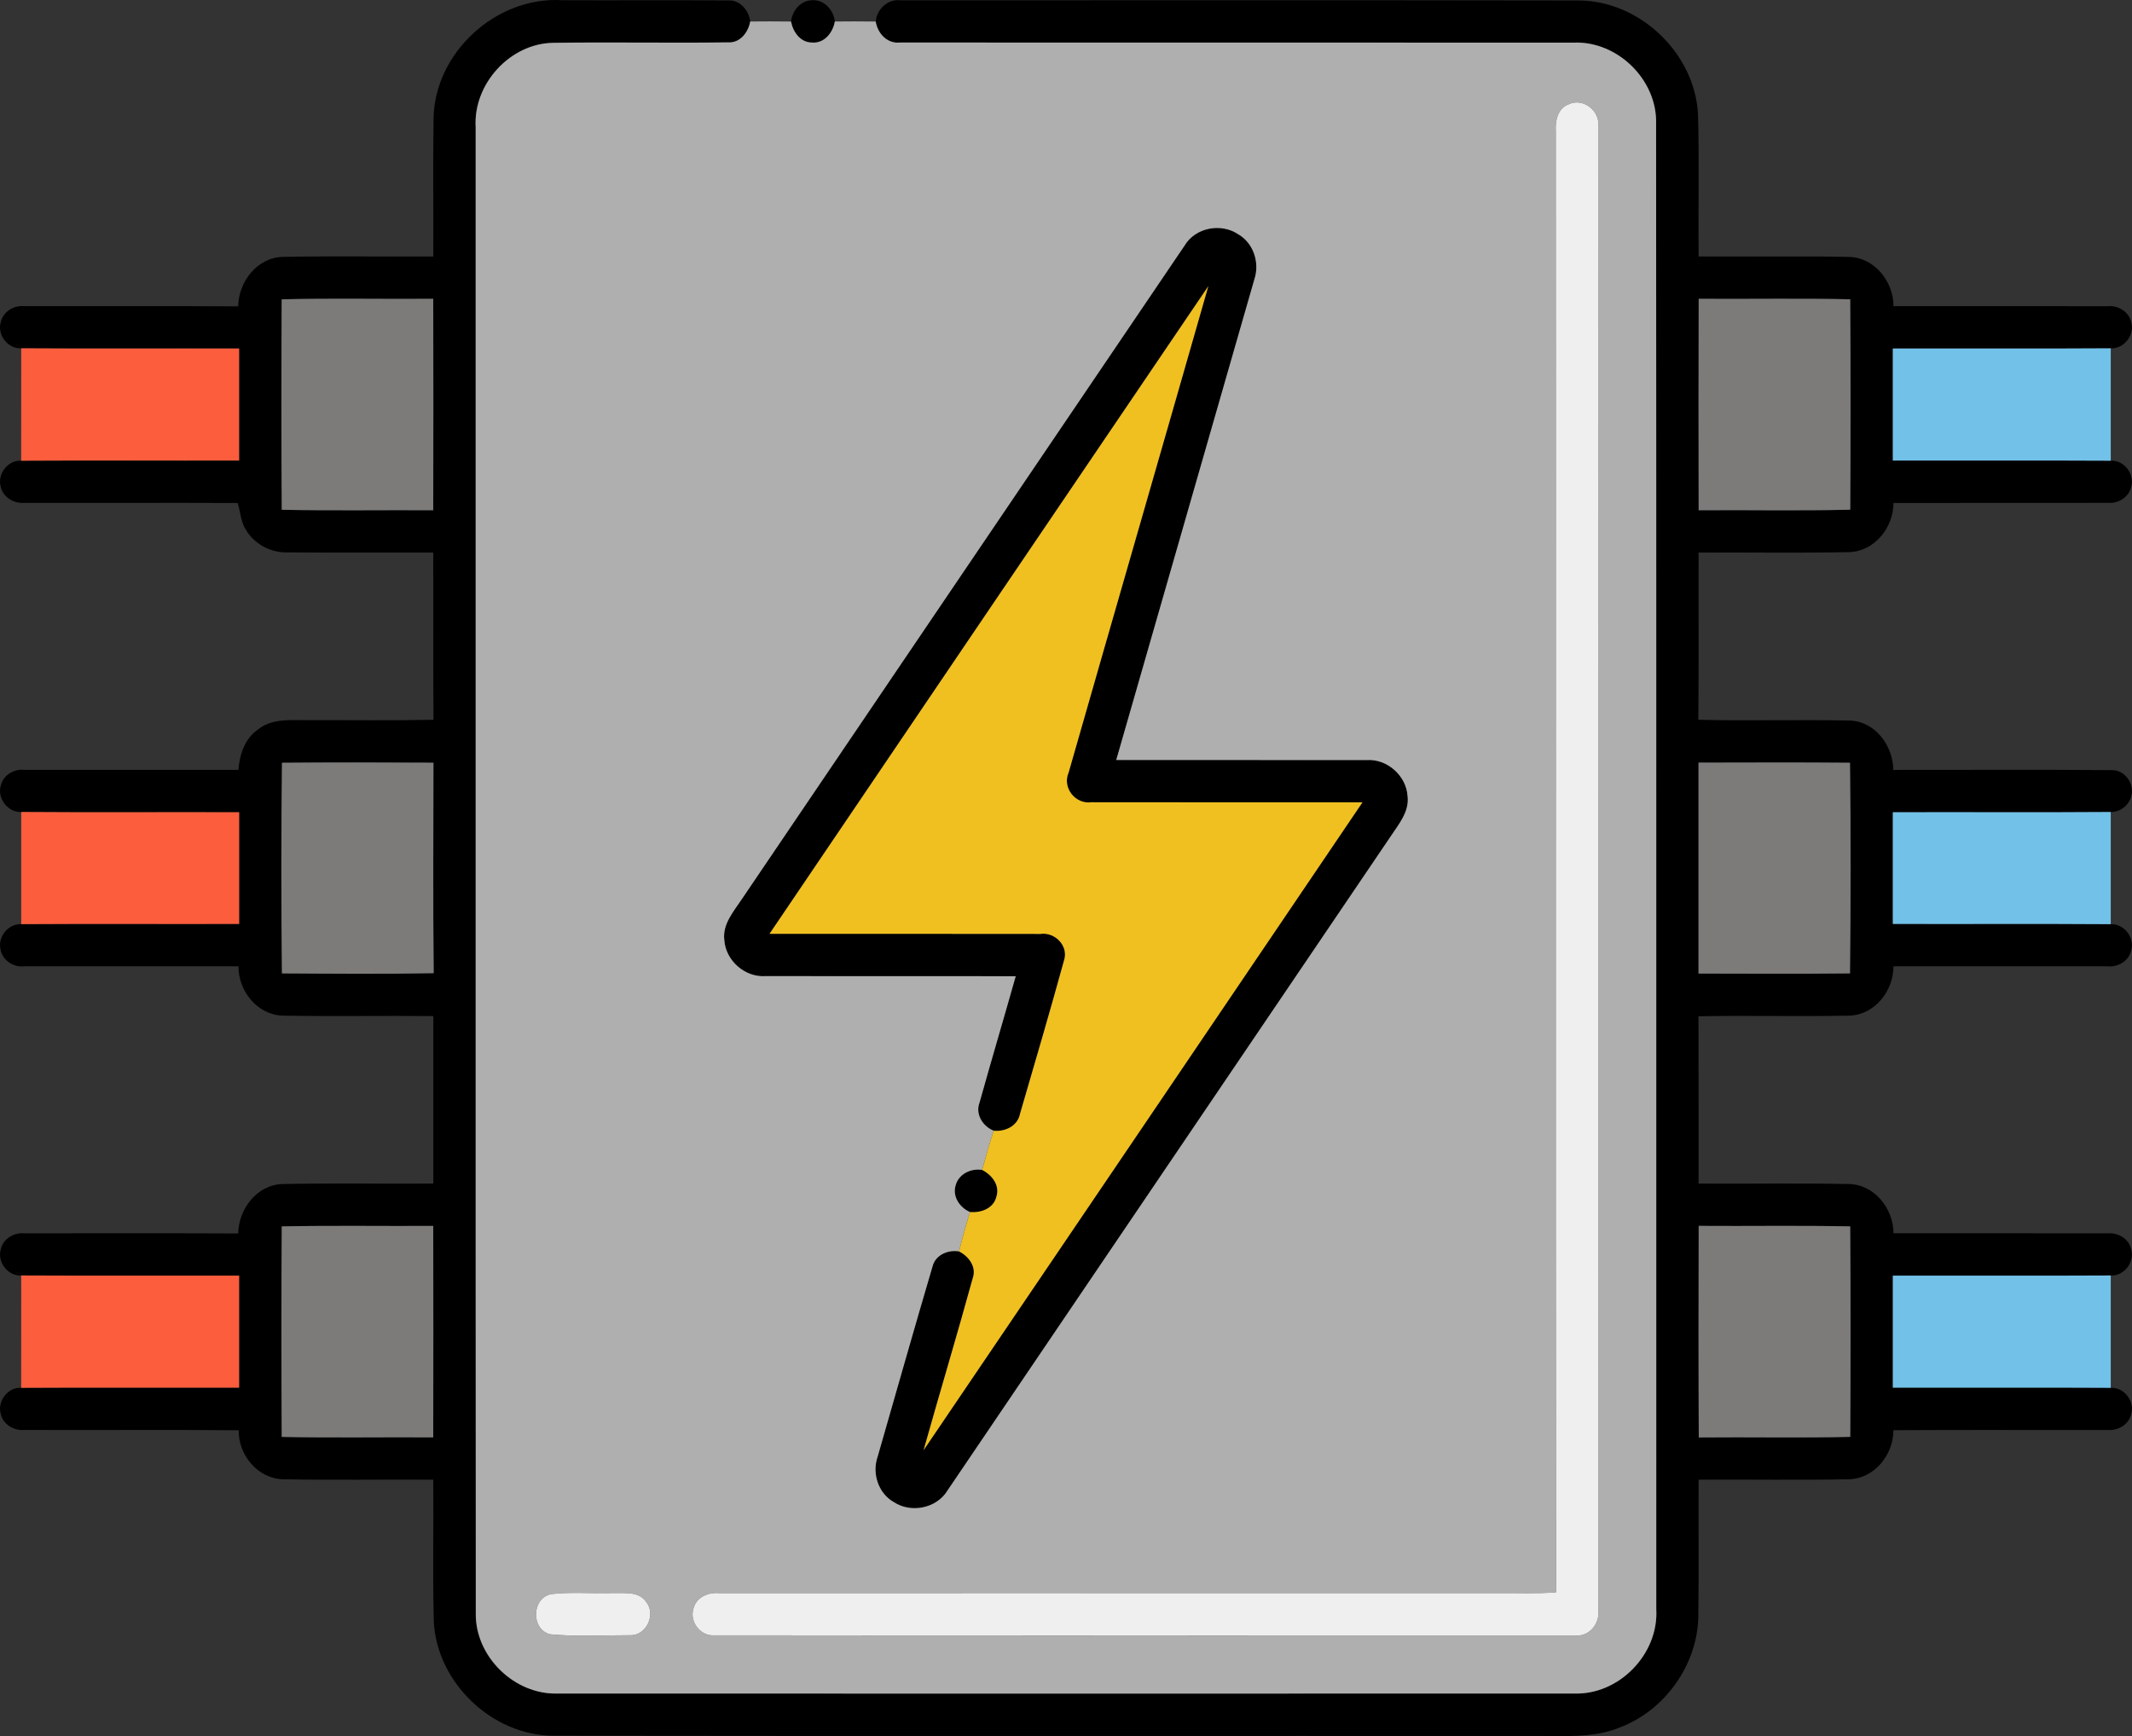
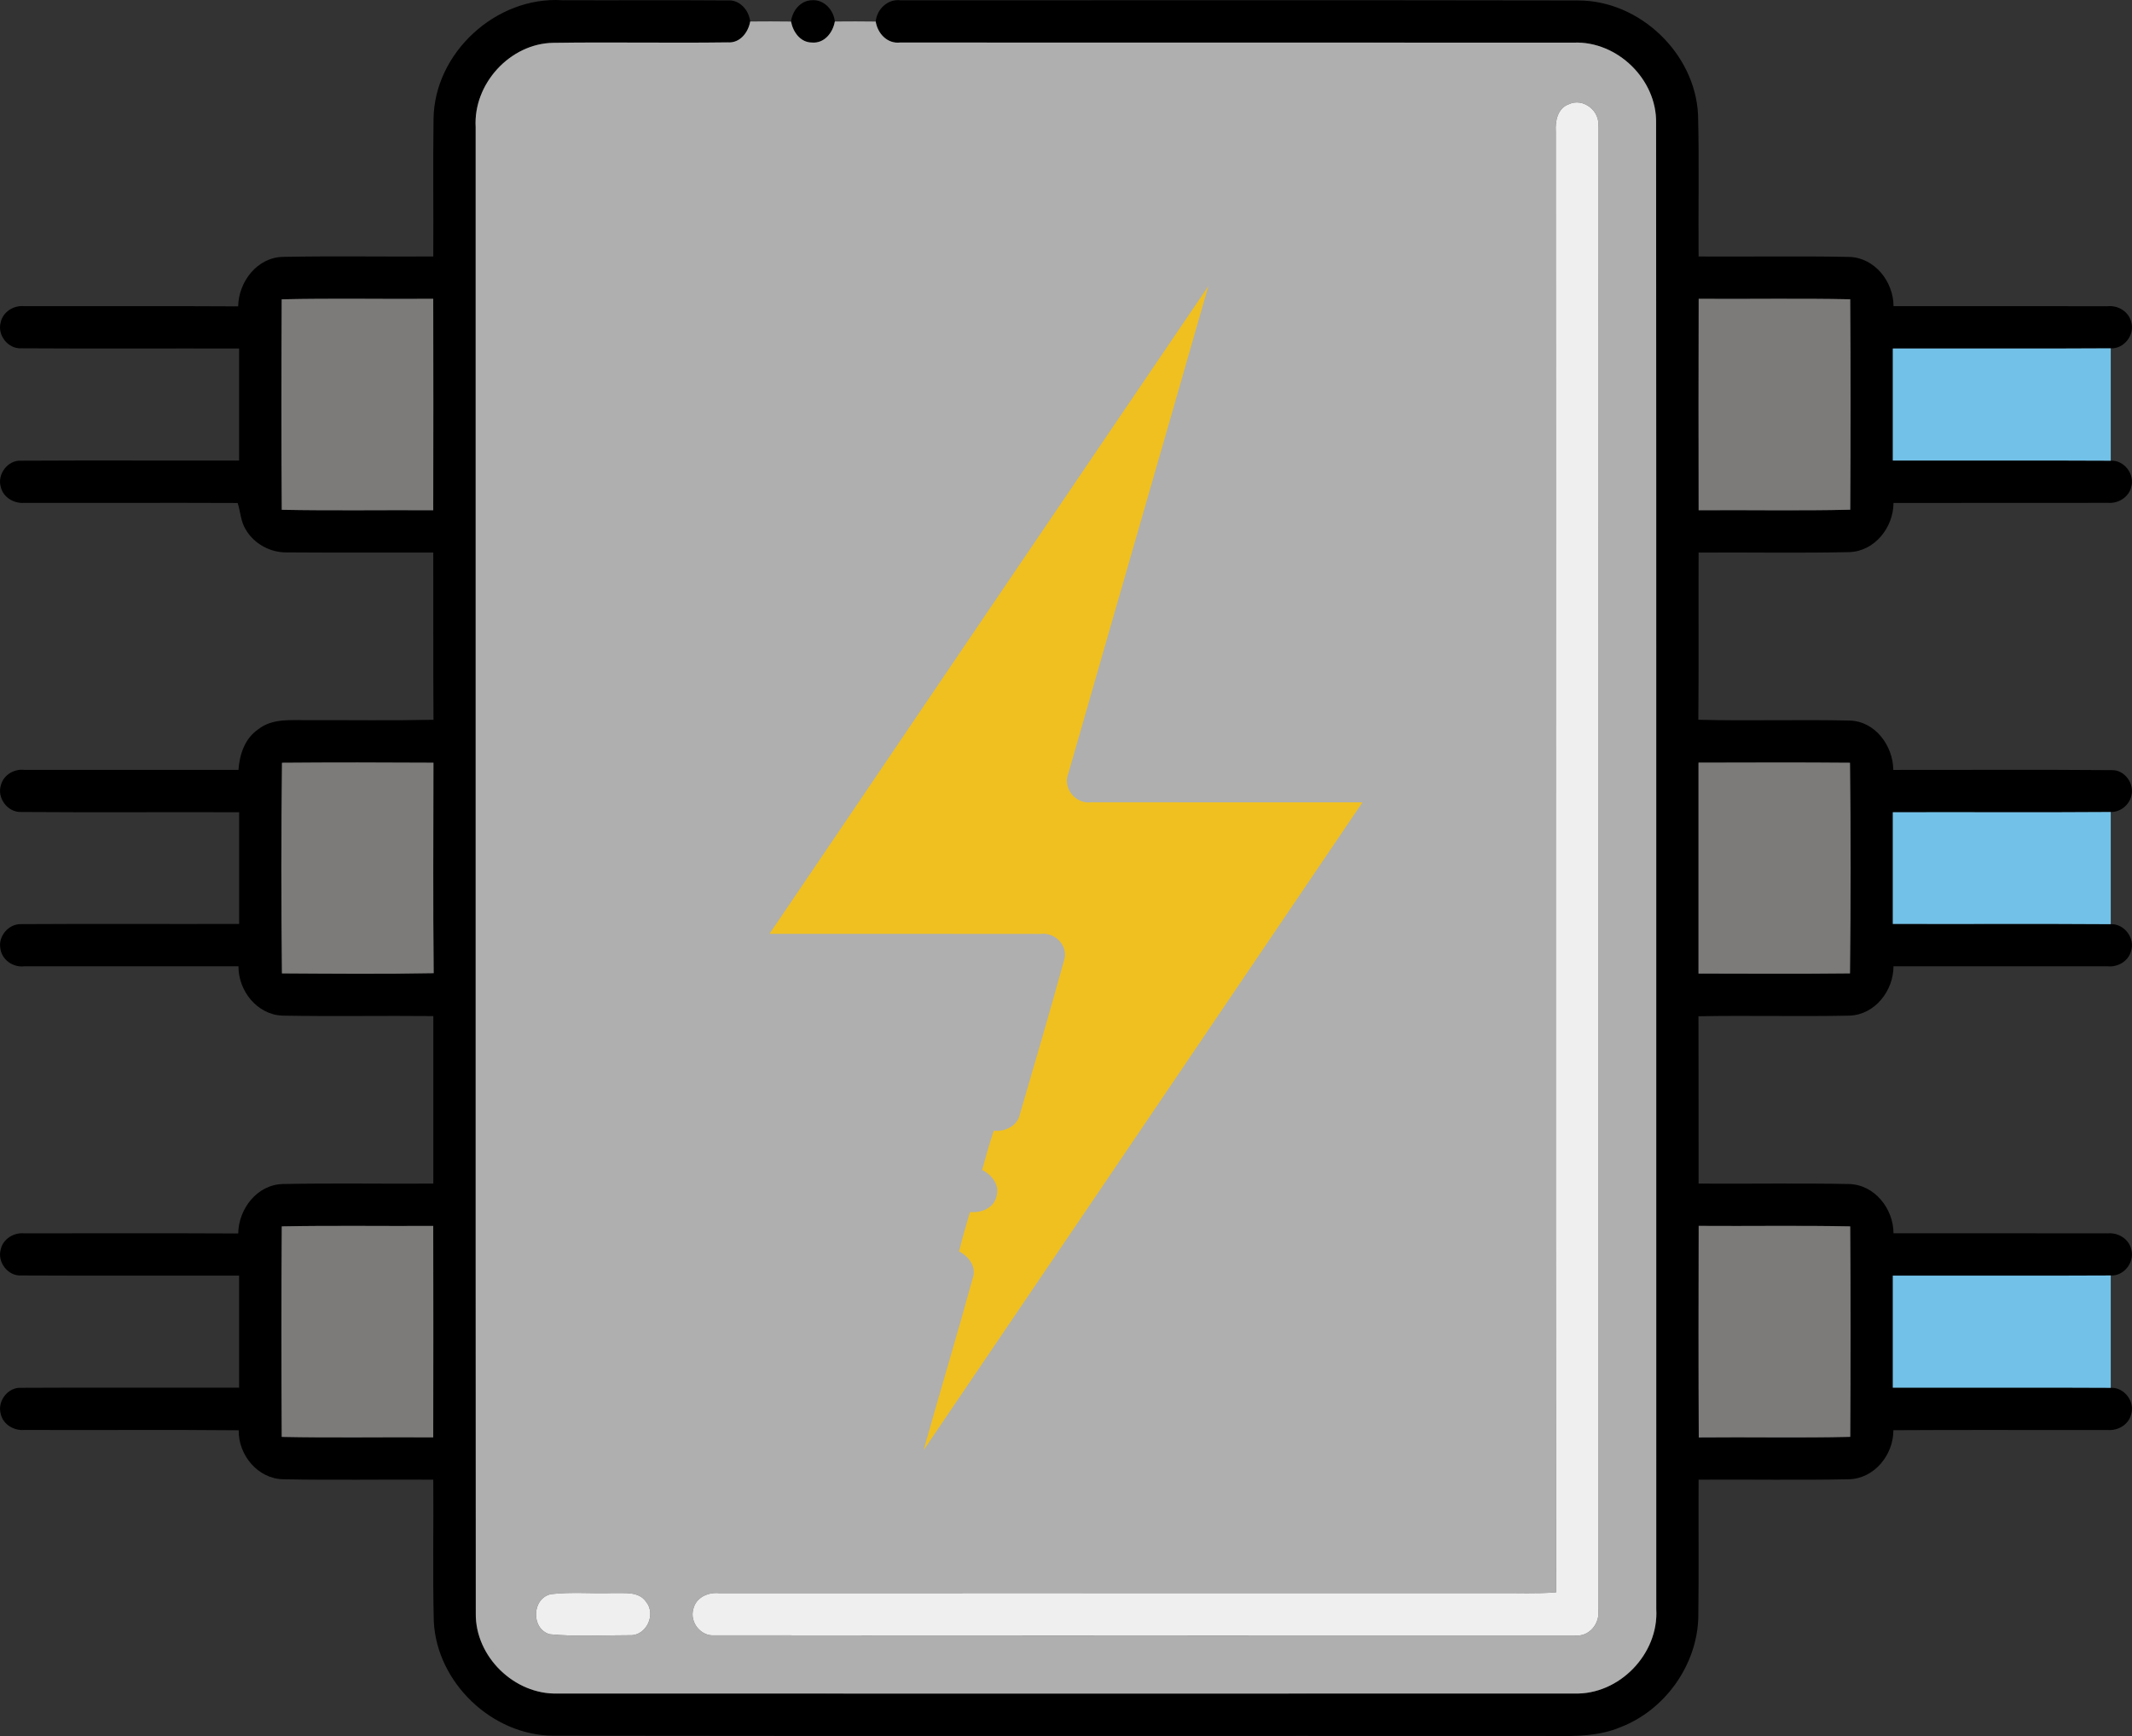
<svg xmlns="http://www.w3.org/2000/svg" width="671.372" height="546.787" viewBox="0 0 503.529 410.09">
  <rect x="0" y="0" width="503.529" height="410.09" fill="#333333" stroke="none" />
  <path d="M102.391 28.098c.19-15.65 14.79-29 30.37-28.05 13.04.05 26.08-.05 39.11.05 2.84-.21 5.01 2.32 5.31 4.98-.47 2.61-2.42 5.16-5.33 4.93-13.73.19-27.47-.1-41.2.11-10.22.16-18.9 9.73-18.31 19.9.03 117.02-.04 234.04.03 351.05-.17 10.25 9.14 19.31 19.37 18.97 80.02.03 160.04.03 240.05 0 10.61.36 20-9.35 19.38-19.93-.03-117.02.04-234.05-.04-351.07.18-10.27-9.15-19.35-19.41-18.97-53.03-.04-106.06.03-159.09-.03-3.06.38-5.36-2.12-5.81-4.95.28-2.93 2.85-5.41 5.89-5.02 53.37.01 106.74-.06 160.11.04 14.49.05 27.5 12.5 28.22 26.96.29 11.17.03 22.35.13 33.52 11.85.08 23.72-.14 35.57.1 6.03.17 10.45 5.84 10.47 11.63 16.86.02 33.73-.01 50.6.01 2.45-.24 5 1.31 5.55 3.79.86 2.99-1.72 6.33-4.85 6.16-17.16.11-34.31.01-51.47.05v26.46c17.16.03 34.31-.05 51.47.04 3.14-.2 5.73 3.19 4.84 6.18-.56 2.46-3.09 3.98-5.53 3.77-16.87.05-33.75-.02-50.62.03-.02 5.78-4.43 11.41-10.43 11.61-11.86.26-23.74.03-35.6.11-.05 13.16.06 26.32-.06 39.49 11.92.31 23.86-.08 35.78.19 6.02.19 10.19 5.95 10.27 11.66 17.2.02 34.41-.09 51.62.05 3-.08 5.36 3.18 4.6 6.03-.48 2.21-2.61 3.91-4.87 3.86-17.16.13-34.32 0-51.47.06v26.38c17.16.05 34.31-.06 51.47.06 3.22-.15 5.83 3.36 4.78 6.41-.66 2.35-3.11 3.77-5.48 3.54-16.87.01-33.74 0-50.61-.01 0 5.76-4.36 11.43-10.35 11.66-11.9.25-23.81-.07-35.71.15.05 13.17 0 26.35.03 39.53 11.84.08 23.68-.14 35.52.1 6.04.14 10.5 5.82 10.51 11.63 16.88.03 33.76-.02 50.64.02 2.46-.21 4.99 1.34 5.52 3.82.84 2.98-1.73 6.31-4.85 6.13-17.16.09-34.31.01-51.47.04v26.46c17.16.04 34.31-.06 51.47.04 3.15-.18 5.75 3.22 4.83 6.22-.57 2.46-3.12 3.96-5.56 3.74-16.87.04-33.74-.06-50.61.05.03 5.81-4.49 11.45-10.51 11.59-11.82.24-23.66.02-35.49.1-.06 10.84.08 21.67-.07 32.51-.29 11.3-7.88 21.93-18.42 25.97-5.04 2.12-10.58 2.14-15.95 2.06-78.68-.05-157.36.06-236.04-.06-14.49-.07-27.52-12.53-28.24-27-.27-11.16-.03-22.32-.12-33.48-11.83-.08-23.68.14-35.51-.1-5.97-.16-10.56-5.76-10.44-11.57-16.87-.17-33.74 0-50.61-.08-2.46.23-5.04-1.28-5.59-3.76-.88-2.99 1.67-6.39 4.82-6.19 17.16-.1 34.32 0 51.47-.04.01-8.82.01-17.64 0-26.46-17.15-.04-34.31.05-51.46-.04-3.15.19-5.69-3.17-4.84-6.14.53-2.5 3.09-4.04 5.56-3.81 16.84-.01 33.69-.05 50.53.03.09-5.81 4.46-11.55 10.56-11.68 11.83-.24 23.68-.02 35.52-.1v-39.57c-11.89-.12-23.79.11-35.68-.11-5.97-.25-10.39-5.88-10.34-11.66-16.85.02-33.71.01-50.57.01-2.65.33-5.36-1.54-5.67-4.25-.53-2.89 1.98-5.82 4.93-5.71 17.15-.11 34.31 0 51.47-.05 0-8.79-.01-17.59 0-26.38-17.16-.06-34.32.07-51.47-.06-3.22.14-5.8-3.36-4.78-6.4.64-2.38 3.12-3.81 5.5-3.55 16.87-.01 33.73 0 50.59.01.25-3.67 1.53-7.49 4.72-9.63 3.34-2.62 7.79-2.08 11.75-2.12 9.86-.04 19.73.12 29.59-.09-.09-13.17-.01-26.33-.05-39.5-11.51-.04-23.03.05-34.54-.04-3.95.08-7.84-2.04-9.8-5.48-1.15-1.87-1.19-4.14-1.86-6.19-16.78-.08-33.56.02-50.34-.03-2.45.21-5.02-1.26-5.6-3.73-.92-2.99 1.64-6.44 4.81-6.23 17.16-.1 34.32 0 51.47-.04.01-8.82.01-17.64 0-26.46-17.15-.04-34.31.06-51.46-.05-3.13.17-5.69-3.14-4.85-6.12.53-2.51 3.1-4.09 5.58-3.83 16.84.02 33.68-.06 50.51.04.1-5.83 4.5-11.59 10.63-11.69 11.81-.22 23.64-.02 35.45-.09.06-10.83-.08-21.66.06-32.49m-35.86 42.61c-.08 16.57-.11 33.14.02 49.71 11.92.24 23.85.04 35.77.11.03-16.65.04-33.3 0-49.94-11.93.09-23.86-.16-35.79.12m334.65 49.82c11.94-.09 23.87.16 35.8-.13.1-16.56.11-33.13-.01-49.7-11.92-.25-23.86-.03-35.78-.11-.05 16.64-.04 33.29-.01 49.94m-334.58 59.65c-.2 16.58-.2 33.17-.01 49.75 11.95.07 23.89.18 35.83-.05-.17-16.57-.06-33.14-.05-49.71-11.93-.07-23.85-.09-35.77.01m334.55-.03c.02 16.61.02 33.21 0 49.82 11.92.02 23.85.09 35.77-.04.19-16.58.21-33.17 0-49.75-11.93-.11-23.85-.05-35.77-.03m-334.6 109.55c-.12 16.57-.11 33.14-.01 49.72 11.92.25 23.85.03 35.78.11.03-16.65.03-33.29 0-49.94-11.92.07-23.85-.13-35.77.11m334.66 49.85c11.92-.12 23.84.14 35.77-.14.1-16.57.11-33.14-.01-49.71-11.93-.25-23.85-.03-35.78-.12-.04 16.66-.06 33.31.02 49.97z" />
  <path d="M186.821 5.088c.3-2.52 2.2-4.94 4.88-5.03 2.89-.26 5.19 2.3 5.47 5.02-.46 2.63-2.47 5.22-5.4 4.97-2.76-.01-4.48-2.5-4.95-4.96zM279.751 58.038c2.53-4.3 8.62-5.45 12.7-2.7 3.61 2.09 5.11 6.74 3.8 10.65-10.84 37.85-21.77 75.68-32.62 113.53 19.72.03 39.43-.01 59.15.02 4.82-.33 9.34 3.68 9.65 8.48.48 3.72-2.12 6.71-4.02 9.6-34.89 51.45-69.71 102.96-104.6 154.41-2.55 4.28-8.63 5.5-12.74 2.78-3.66-2.09-5.17-6.8-3.79-10.73 4.33-15.03 8.58-30.09 13.01-45.09.74-2.62 3.69-3.82 6.22-3.38 2.32 1.18 4.2 3.68 3.21 6.39-3.72 13.55-7.79 27.02-11.59 40.56 34.59-50.99 69.11-102.01 103.65-153.03-21.34-.02-42.69.03-64.03-.02-3.8.54-6.93-3.48-5.37-7.01 10.96-38.31 22.05-76.59 33-114.9-34.59 50.97-69.1 101.99-103.64 152.99 21.34.02 42.68-.03 64.02.02 3.41-.48 6.67 2.86 5.54 6.26-3.33 12.1-6.87 24.17-10.39 36.22-.56 2.89-3.48 4.28-6.21 4.01-2.57-1.01-4.4-3.87-3.37-6.61 2.79-9.98 5.74-19.92 8.56-29.89-19.7-.03-39.4.01-59.09-.02-4.85.34-9.39-3.64-9.73-8.47-.5-3.78 2.18-6.77 4.11-9.69 34.87-51.45 69.69-102.94 104.57-154.38z" />
-   <path d="M225.691 280.028c.68-2.7 3.65-4.12 6.27-3.67 2.3 1.17 4.26 3.62 3.36 6.34-.67 2.77-3.63 3.84-6.21 3.61-2.4-1-4.22-3.64-3.42-6.28z" />
-   <path fill="#afafaf" d="M177.181 5.078c3.21-.03 6.43-.04 9.64.01.47 2.46 2.19 4.95 4.95 4.96 2.93.25 4.94-2.34 5.4-4.97 3.22-.03 6.43-.04 9.65.01.45 2.83 2.75 5.33 5.81 4.95 53.03.06 106.06-.01 159.09.03 10.26-.38 19.59 8.7 19.41 18.97.08 117.02.01 234.05.04 351.07.62 10.58-8.77 20.29-19.38 19.93-80.01.03-160.03.03-240.05 0-10.23.34-19.54-8.72-19.37-18.97-.07-117.01 0-234.03-.03-351.05-.59-10.17 8.09-19.74 18.31-19.9 13.73-.21 27.47.08 41.2-.11 2.91.23 4.86-2.32 5.33-4.93m193.29 19.57c-2.62.96-3.18 3.95-3.03 6.41.08 115.02-.07 230.05.07 345.08-4.57.36-9.15.13-13.73.18-61.33.01-122.67 0-184 .01-2.56-.26-5.44 1.05-6.03 3.74-.93 3.08 1.75 6.52 5 6.22 67.68.08 135.37.02 203.05.03 3.51.48 6.19-2.87 5.66-6.19-.01-116.71.02-233.43-.01-350.14.58-3.72-3.54-7.02-6.98-5.34m-90.72 33.39c-34.88 51.44-69.7 102.93-104.57 154.38-1.93 2.92-4.61 5.91-4.11 9.69.34 4.83 4.88 8.81 9.73 8.47 19.69.03 39.39-.01 59.09.02-2.82 9.97-5.77 19.91-8.56 29.89-1.03 2.74.8 5.6 3.37 6.61-1.02 3.05-1.89 6.15-2.74 9.26-2.62-.45-5.59.97-6.27 3.67-.8 2.64 1.02 5.28 3.42 6.28-.95 3.08-1.84 6.17-2.6 9.3-2.53-.44-5.48.76-6.22 3.38-4.43 15-8.68 30.06-13.01 45.09-1.38 3.93.13 8.64 3.79 10.73 4.11 2.72 10.19 1.5 12.74-2.78 34.89-51.45 69.71-102.96 104.6-154.41 1.9-2.89 4.5-5.88 4.02-9.6-.31-4.8-4.83-8.81-9.65-8.48-19.72-.03-39.43.01-59.15-.02 10.85-37.85 21.78-75.68 32.62-113.53 1.31-3.91-.19-8.56-3.8-10.65-4.08-2.75-10.17-1.6-12.7 2.7m-149.57 318.52c-4.6.93-4.84 8.19-.35 9.48 6.28.61 12.64.22 18.95.23 3.87.17 6.23-4.92 3.83-7.86-1.75-2.6-5.18-2.01-7.85-2.11-4.86.18-9.75-.3-14.58.26z" />
+   <path fill="#afafaf" d="M177.181 5.078c3.21-.03 6.43-.04 9.64.01.47 2.46 2.19 4.95 4.95 4.96 2.93.25 4.94-2.34 5.4-4.97 3.22-.03 6.43-.04 9.65.01.45 2.83 2.75 5.33 5.81 4.95 53.03.06 106.06-.01 159.09.03 10.26-.38 19.59 8.7 19.41 18.97.08 117.02.01 234.05.04 351.07.62 10.58-8.77 20.29-19.38 19.93-80.01.03-160.03.03-240.05 0-10.23.34-19.54-8.72-19.37-18.97-.07-117.01 0-234.03-.03-351.05-.59-10.17 8.09-19.74 18.31-19.9 13.73-.21 27.47.08 41.2-.11 2.91.23 4.86-2.32 5.33-4.93m193.29 19.57c-2.62.96-3.18 3.95-3.03 6.41.08 115.02-.07 230.05.07 345.08-4.57.36-9.15.13-13.73.18-61.33.01-122.67 0-184 .01-2.56-.26-5.44 1.05-6.03 3.74-.93 3.08 1.75 6.52 5 6.22 67.68.08 135.37.02 203.05.03 3.51.48 6.19-2.87 5.66-6.19-.01-116.71.02-233.43-.01-350.14.58-3.72-3.54-7.02-6.98-5.34m-90.72 33.39m-149.57 318.52c-4.6.93-4.84 8.19-.35 9.48 6.28.61 12.64.22 18.95.23 3.87.17 6.23-4.92 3.83-7.86-1.75-2.6-5.18-2.01-7.85-2.11-4.86.18-9.75-.3-14.58.26z" />
  <g fill="#efefef">
    <path d="M370.471 24.648c3.44-1.68 7.56 1.62 6.98 5.34.03 116.71 0 233.43.01 350.14.53 3.32-2.15 6.67-5.66 6.19-67.68-.01-135.37.05-203.05-.03-3.25.3-5.93-3.14-5-6.22.59-2.69 3.47-4 6.03-3.74 61.33-.01 122.67 0 184-.01 4.58-.05 9.16.18 13.73-.18-.14-115.03.01-230.06-.07-345.08-.15-2.46.41-5.45 3.03-6.41zM130.181 376.558c4.83-.56 9.72-.08 14.58-.26 2.67.1 6.1-.49 7.85 2.11 2.4 2.94.04 8.03-3.83 7.86-6.31-.01-12.67.38-18.95-.23-4.49-1.29-4.25-8.55.35-9.48z" />
  </g>
  <path fill="#f0c020" d="M181.741 220.588c34.54-51 69.05-102.02 103.64-152.99-10.95 38.31-22.04 76.59-33 114.9-1.56 3.53 1.57 7.55 5.37 7.01 21.34.05 42.69 0 64.03.02-34.54 51.02-69.06 102.04-103.65 153.03 3.8-13.54 7.87-27.01 11.59-40.56.99-2.71-.89-5.21-3.21-6.39.76-3.13 1.65-6.22 2.6-9.3 2.58.23 5.54-.84 6.21-3.61.9-2.72-1.06-5.17-3.36-6.34.85-3.11 1.72-6.21 2.74-9.26 2.73.27 5.65-1.12 6.21-4.01 3.52-12.05 7.06-24.12 10.39-36.22 1.13-3.4-2.13-6.74-5.54-6.26-21.34-.05-42.68 0-64.02-.02z" />
  <g fill="#7c7b7a">
    <path d="M66.531 70.708c11.93-.28 23.86-.03 35.79-.12.04 16.64.03 33.29 0 49.94-11.92-.07-23.85.13-35.77-.11-.13-16.57-.1-33.14-.02-49.71zM401.181 120.528c-.03-16.65-.04-33.3.01-49.94 11.92.08 23.86-.14 35.78.11.12 16.57.11 33.14.01 49.7-11.93.29-23.86.04-35.8.13zM66.601 180.178c11.92-.1 23.84-.08 35.77-.01-.01 16.57-.12 33.14.05 49.71-11.94.23-23.88.12-35.83.05-.19-16.58-.19-33.17.01-49.75zM401.151 180.148c11.92-.02 23.84-.08 35.77.03.21 16.58.19 33.17 0 49.75-11.92.13-23.85.06-35.77.04.02-16.61.02-33.21 0-49.82zM66.551 289.698c11.92-.24 23.85-.04 35.77-.11.03 16.65.03 33.29 0 49.94-11.93-.08-23.86.14-35.78-.11-.1-16.58-.11-33.15.01-49.72zM401.211 339.548c-.08-16.66-.06-33.31-.02-49.97 11.93.09 23.85-.13 35.78.12.12 16.57.11 33.14.01 49.71-11.93.28-23.85.02-35.77.14z" />
  </g>
  <g fill="#fc5d3d">
-     <path d="M5.011 82.278c17.15.11 34.31.01 51.46.05.01 8.82.01 17.64 0 26.46-17.15.04-34.31-.06-51.47.04.01-8.85.01-17.7.01-26.55zM5.011 191.808c17.15.13 34.31 0 51.47.06-.01 8.79 0 17.59 0 26.38-17.16.05-34.32-.06-51.47.05v-26.49zM5.011 301.288c17.15.09 34.31 0 51.46.04.01 8.82.01 17.64 0 26.46-17.15.04-34.31-.06-51.47.04.01-8.85.01-17.69.01-26.54z" />
-   </g>
+     </g>
  <g fill="#72c1e8">
    <path d="M447.041 82.328c17.16-.04 34.31.06 51.47-.05v26.55c-17.16-.09-34.31-.01-51.47-.04v-26.46zM447.041 191.868c17.15-.06 34.31.07 51.47-.06v26.5c-17.16-.12-34.31-.01-51.47-.06v-26.38zM447.041 301.328c17.16-.03 34.31.05 51.47-.04v26.54c-17.16-.1-34.31 0-51.47-.04v-26.46z" />
  </g>
</svg>